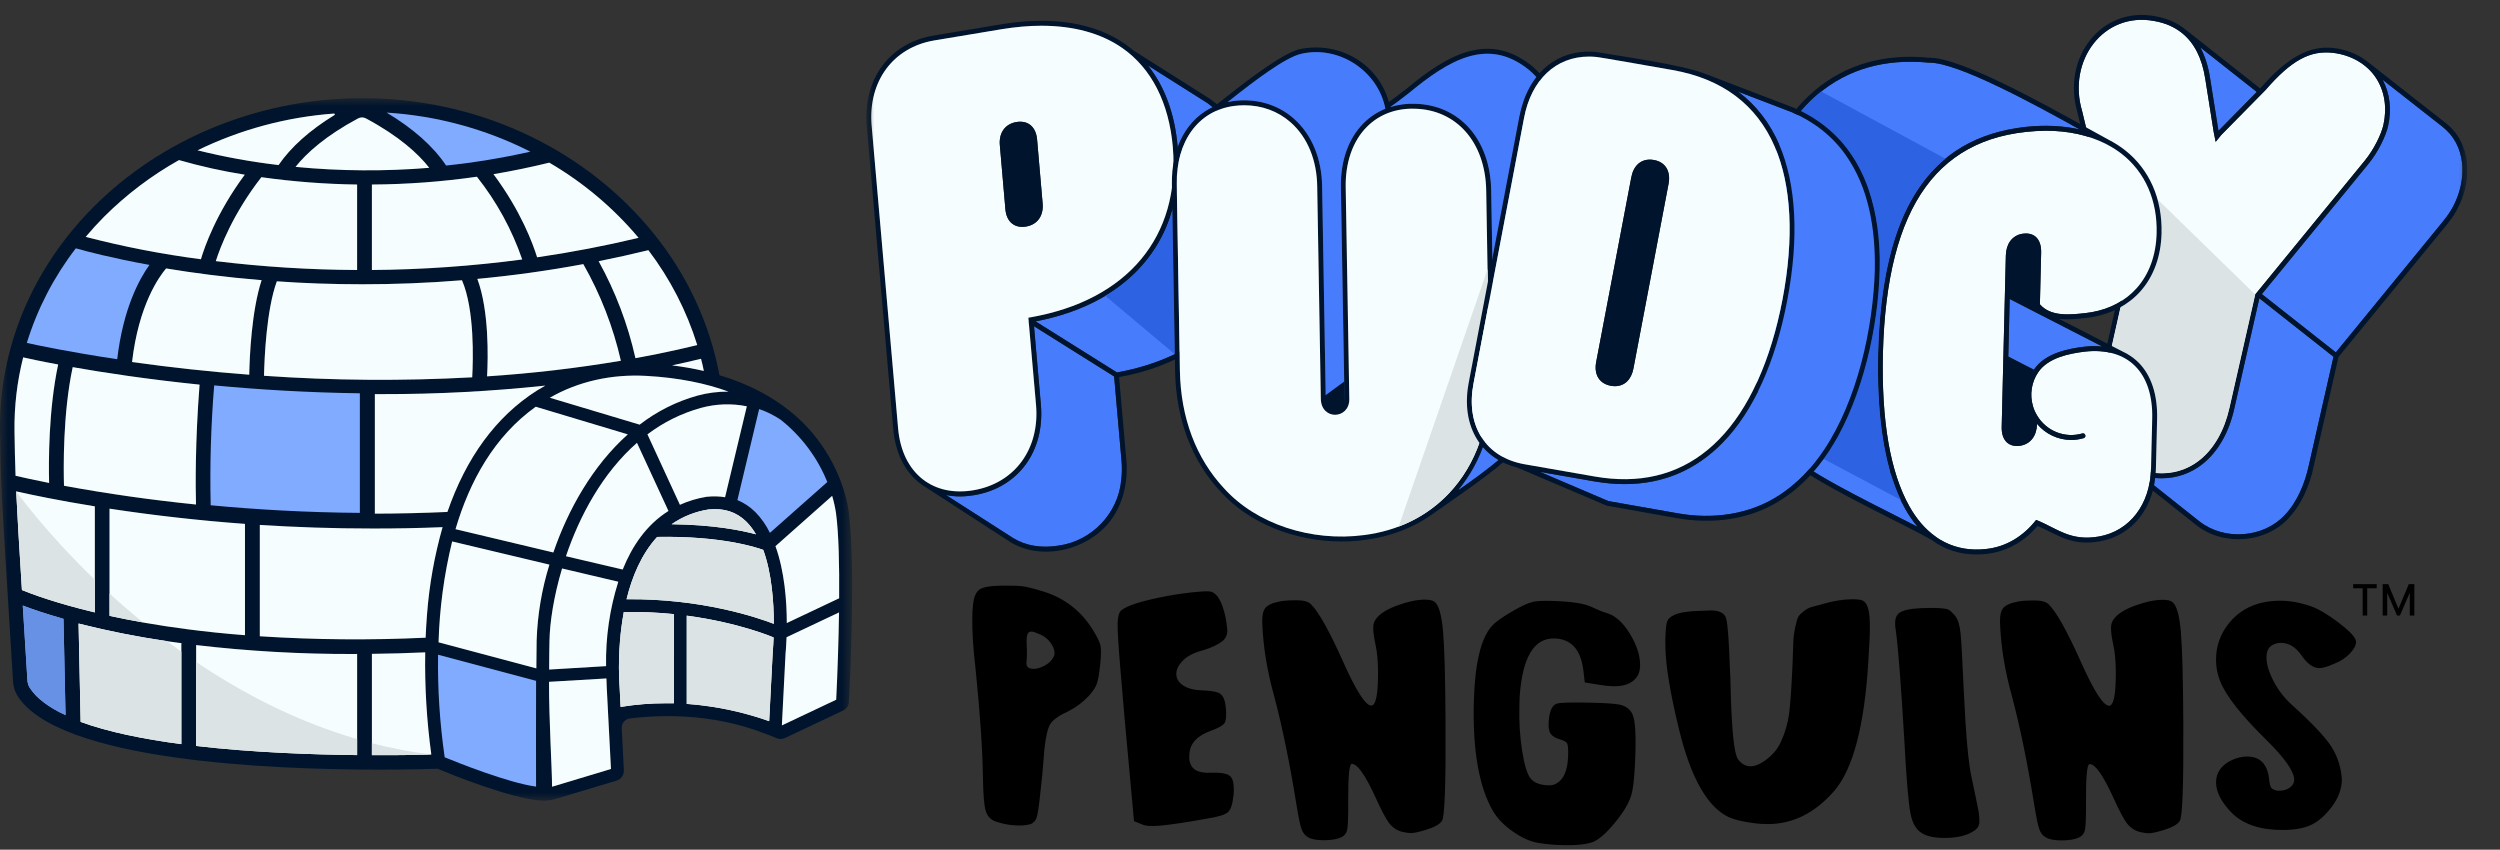
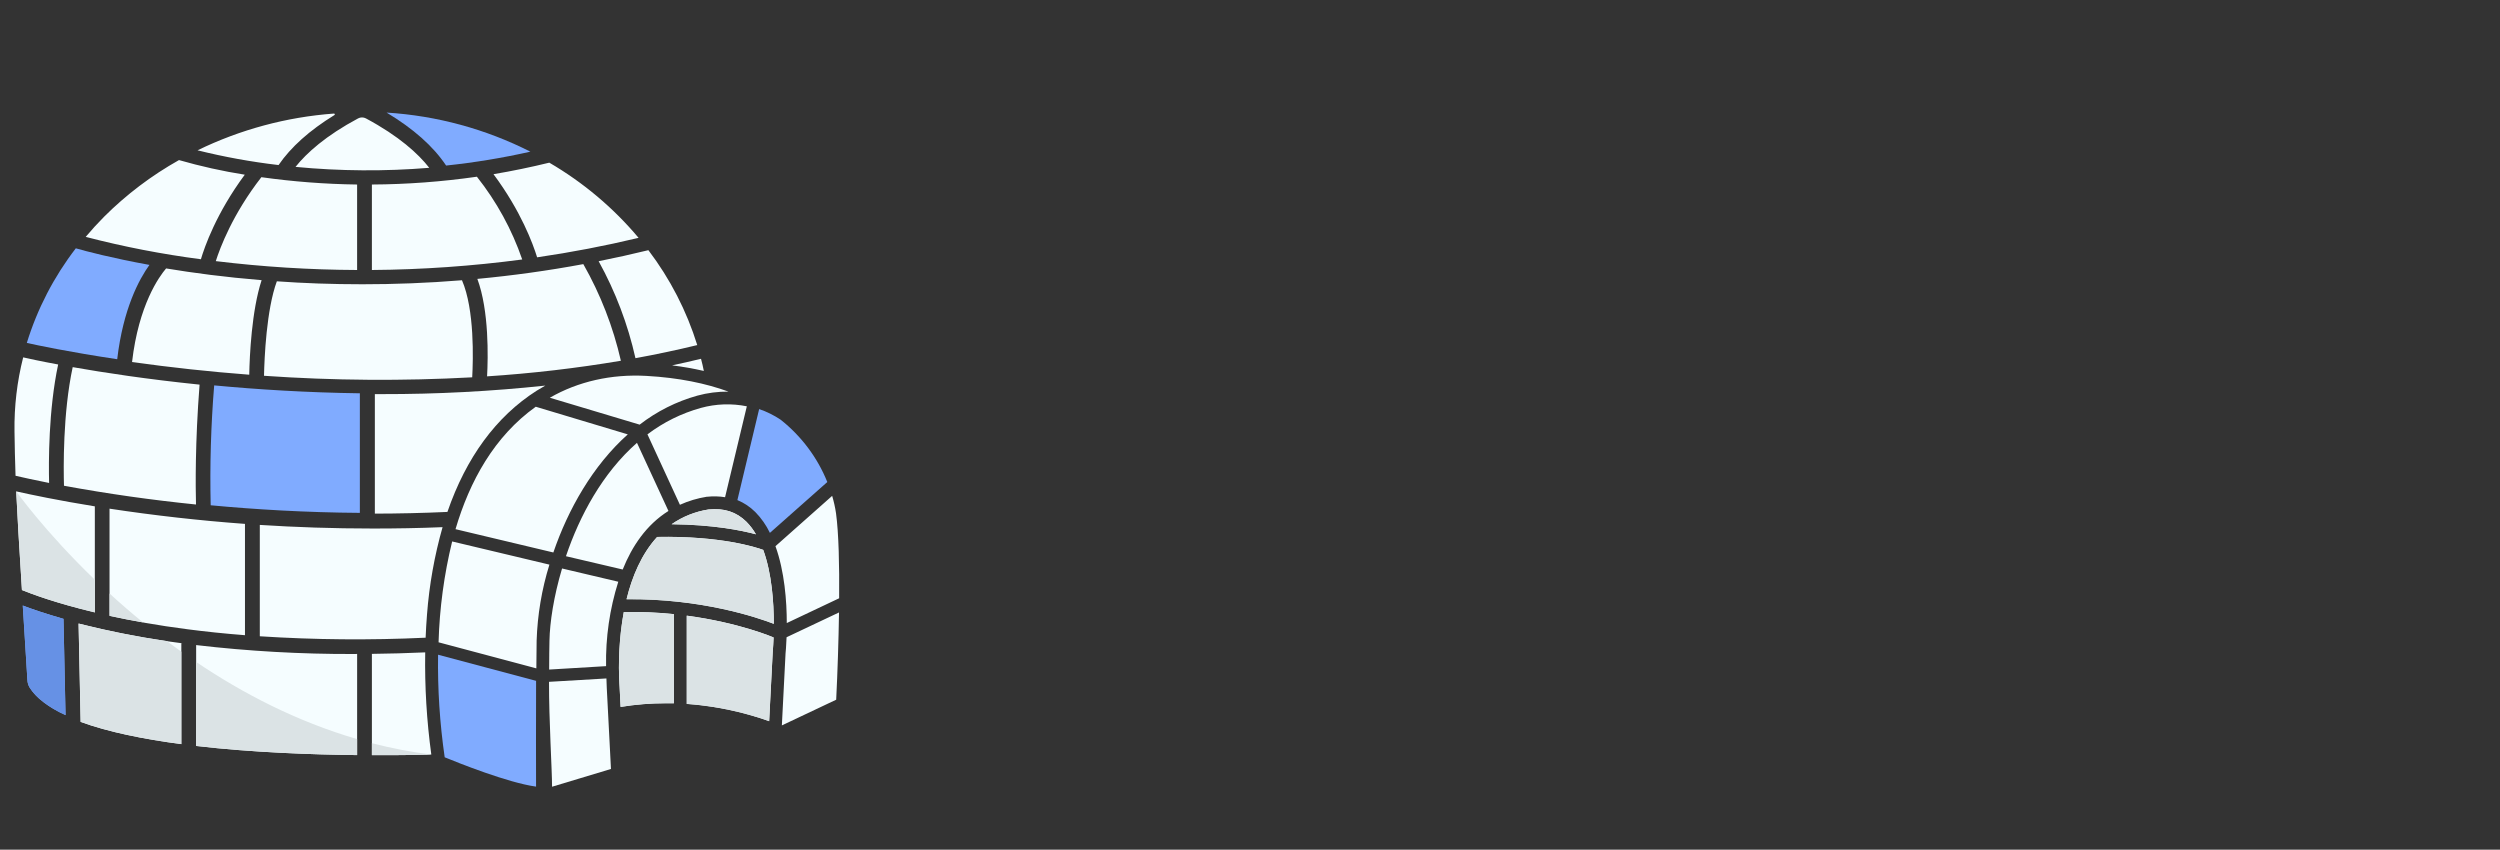
<svg xmlns="http://www.w3.org/2000/svg" width="153" height="52" viewBox="0 0 153 52" fill="none">
  <rect x="0" y="0" width="153" height="52" fill="#333333" stroke="none" />
  <g clip-path="url(#clip0_16_45)">
    <mask id="mask0_16_45" style="mask-type:luminance" maskUnits="userSpaceOnUse" x="0" y="6" width="53" height="43">
      <path d="M0 6H52.149V49H0V6Z" fill="white" />
    </mask>
    <g mask="url(#mask0_16_45)">
-       <path d="M51.941 31.314C51.84 30.476 51.174 27.449 48.388 25.197C47.3 24.308 45.879 23.513 44.032 22.963C43.435 19.8 42.059 16.832 40.027 14.323C36.053 9.371 29.713 6.125 22.555 6.012L22.538 6V6.012H21.775V6L21.762 6.012C15.673 6.118 9.852 8.527 5.733 12.658C1.963 16.437 -0.072 21.321 -0 26.412C0.05 29.587 0.109 30.561 0.504 36.927C0.587 38.26 0.685 39.829 0.799 41.706C0.814 42.007 0.902 42.301 1.056 42.56C3.548 46.594 16.703 47.1 23.131 47.1C25.117 47.1 26.531 47.058 26.773 47.046C27.323 47.276 31.329 48.928 33.199 48.999C33.47 49.008 33.741 48.973 34 48.895L37.732 47.773C37.867 47.733 37.985 47.648 38.066 47.533C38.147 47.419 38.187 47.28 38.18 47.14L38.049 44.562C38.042 44.418 38.091 44.276 38.185 44.165C38.28 44.055 38.413 43.984 38.558 43.967C43.4 43.391 46.437 44.739 47.539 45.181C47.621 45.213 47.708 45.228 47.796 45.225C47.883 45.223 47.969 45.202 48.048 45.164L51.594 43.487C51.696 43.438 51.784 43.363 51.846 43.269C51.909 43.175 51.946 43.066 51.951 42.953C52.045 41.227 52.354 34.536 51.941 31.314ZM46.261 32.699C45.333 32.447 43.627 32.111 41.11 32.084C41.784 31.615 42.558 31.306 43.371 31.18C44.323 31.084 45.075 31.331 45.684 31.931C45.913 32.161 46.11 32.42 46.272 32.7L46.261 32.699ZM45.706 24.872L44.373 30.435C44.008 30.377 43.638 30.367 43.271 30.407H43.25C42.683 30.497 42.132 30.663 41.61 30.898L39.623 26.583C40.6 25.842 41.711 25.292 42.895 24.964C43.811 24.712 44.774 24.678 45.706 24.866V24.872ZM11.996 30.882C9.288 30.608 6.593 30.225 3.917 29.734C3.886 28.685 3.843 25.299 4.45 22.474C6.354 22.811 9.019 23.218 12.215 23.544C11.939 27.081 11.968 29.808 11.996 30.876V30.882ZM8.081 22.161C8.486 18.657 9.747 16.925 10.166 16.433C12.103 16.752 14.053 16.991 16.011 17.151C15.396 19.023 15.276 21.816 15.254 22.938C12.856 22.75 10.464 22.49 8.081 22.155V22.161ZM13.208 15.981C13.464 15.172 14.238 13.104 15.996 10.844C17.938 11.117 19.895 11.267 21.856 11.293V16.524C18.965 16.512 16.077 16.33 13.208 15.981ZM16.158 22.998C16.183 21.904 16.306 18.95 16.944 17.216C18.572 17.334 20.323 17.397 22.179 17.397C24.107 17.397 26.144 17.325 28.274 17.15C29.052 18.95 28.959 22.026 28.9 23.092C24.655 23.324 20.399 23.293 16.158 22.998ZM29.188 10.823C30.392 12.342 31.329 14.052 31.96 15.88C28.91 16.285 25.837 16.5 22.76 16.524V11.293C24.911 11.283 27.059 11.126 29.188 10.822L29.188 10.823ZM29.213 17.07C31.298 16.875 33.469 16.581 35.698 16.167C36.751 18.017 37.526 20.009 37.997 22.081C35.286 22.538 32.553 22.857 29.808 23.036C29.873 21.879 29.935 19.013 29.214 17.068V17.07L29.213 17.07ZM22.941 24.128H23.403C26.734 24.133 30.062 23.959 33.374 23.606C33.194 23.706 33.016 23.811 32.841 23.921C30.366 25.497 28.526 28.014 27.382 31.338C25.866 31.406 24.381 31.439 22.941 31.442V24.127L22.941 24.128ZM32.788 24.899L38.421 26.584C36.28 28.494 34.769 31.171 33.864 33.812L27.876 32.385C28.74 29.453 30.244 26.71 32.788 24.892L32.788 24.899ZM38.983 27.108L40.908 31.279C39.559 32.124 38.678 33.439 38.109 34.862L34.636 34.048C35.473 31.578 36.87 28.955 38.983 27.101V27.108ZM44.585 23.975C43.942 23.969 43.301 24.051 42.681 24.219C41.398 24.576 40.198 25.177 39.148 25.989L33.65 24.342C35.38 23.346 37.415 22.886 39.559 23.006C41.558 23.116 43.212 23.467 44.585 23.968V23.975ZM43.074 22.702C42.434 22.554 41.785 22.44 41.132 22.361C41.727 22.234 42.315 22.102 42.903 21.959C42.971 22.21 43.027 22.457 43.074 22.702ZM42.667 21.114C41.408 21.42 40.147 21.688 38.885 21.916C38.422 19.844 37.665 17.848 36.637 15.986C37.639 15.789 38.659 15.56 39.68 15.311C41.01 17.061 42.022 19.026 42.672 21.119L42.667 21.114ZM39.076 14.551C37.026 15.042 34.954 15.44 32.867 15.744C32.612 14.921 31.882 12.921 30.197 10.656C31.344 10.462 32.483 10.227 33.612 9.95C35.689 11.161 37.539 12.719 39.08 14.556L39.076 14.551ZM21.92 7.245C21.994 7.206 22.075 7.186 22.158 7.186C22.241 7.186 22.323 7.206 22.396 7.245C24.424 8.332 25.6 9.411 26.271 10.27C23.546 10.494 20.807 10.475 18.086 10.213C18.77 9.362 19.935 8.306 21.92 7.245ZM20.438 6.951C20.446 6.95 20.454 6.952 20.462 6.956C20.469 6.959 20.476 6.965 20.481 6.971C20.485 6.978 20.489 6.986 20.49 6.994C20.491 7.002 20.49 7.01 20.487 7.018C20.483 7.028 20.476 7.037 20.466 7.042C18.95 7.974 17.803 9 17.049 10.101C15.378 9.906 13.722 9.605 12.09 9.2C14.701 7.927 17.535 7.164 20.438 6.951ZM6.363 13.271C7.726 11.91 9.27 10.741 10.954 9.797C12.276 10.177 13.62 10.476 14.98 10.69C13.227 13.059 12.51 15.134 12.296 15.866C9.919 15.557 7.564 15.099 5.245 14.497C5.6 14.073 5.973 13.664 6.363 13.271H6.363ZM0.889 26.398C0.868 24.872 1.046 23.351 1.42 21.871C1.742 21.944 2.477 22.107 3.562 22.306C2.967 25.092 2.979 28.296 3.01 29.557C2.091 29.373 1.399 29.22 0.956 29.117C0.921 28.211 0.898 27.304 0.887 26.397L0.889 26.398ZM0.994 30.069C1.915 30.279 3.569 30.627 5.806 30.989V37.479C3.374 36.898 1.891 36.334 1.342 36.11C1.158 33.139 1.054 31.443 0.992 30.069H0.994ZM11.101 39.373V45.541C8.793 45.237 6.629 44.8 4.937 44.181L4.811 38.161L5.147 38.246L5.362 38.299C5.457 38.322 5.552 38.346 5.651 38.368C5.75 38.391 5.847 38.416 5.949 38.438L6.305 38.518L6.575 38.577L7.042 38.676C7.216 38.712 7.399 38.747 7.574 38.782C8.021 38.871 8.491 38.957 8.983 39.04C9.379 39.107 9.792 39.172 10.22 39.237C10.533 39.282 10.854 39.328 11.184 39.372L11.101 39.373ZM8.752 38.091L8.48 38.041L8.21 37.992L7.946 37.942L7.69 37.891L7.436 37.84L6.96 37.742L6.704 37.686V31.13C8.993 31.483 11.799 31.827 14.993 32.062V38.874C13.825 38.785 12.661 38.665 11.499 38.514C10.579 38.395 9.663 38.254 8.75 38.091H8.752ZM21.857 46.206C19.071 46.176 15.432 46.047 12.005 45.649V39.474C15.201 39.848 18.418 40.031 21.636 40.02H21.858L21.857 46.206ZM22.762 46.206V40.008C23.806 39.997 24.894 39.966 26.024 39.916C25.989 42.007 26.114 44.097 26.398 46.169C25.898 46.192 24.568 46.225 22.759 46.216L22.762 46.206ZM26.136 37.597C26.099 38.07 26.07 38.544 26.05 39.018C22.669 39.178 19.281 39.149 15.903 38.931V32.125C18.066 32.264 20.394 32.346 22.845 32.346C24.22 32.346 25.639 32.318 27.086 32.257C26.589 34.004 26.27 35.796 26.134 37.606L26.136 37.597ZM32.84 39.204C32.833 39.629 32.825 40.222 32.823 40.904L26.838 39.309C26.897 37.229 27.176 35.16 27.671 33.137L33.62 34.555C33.153 36.063 32.89 37.627 32.84 39.204ZM33.792 48.142C33.792 47.093 33.599 44.073 33.607 41.723L37.112 41.52C37.122 41.65 37.133 42.085 37.133 42.093L37.39 47.065L33.792 48.142ZM37.097 40.763L33.614 40.972C33.614 40.199 33.625 39.679 33.633 39.208C33.654 38.089 33.892 36.503 34.404 34.786L37.837 35.602C37.31 37.273 37.058 39.017 37.09 40.768L37.097 40.763V40.763ZM41.248 43.033H40.76C39.831 43.033 38.904 43.107 37.988 43.257L37.926 42.036C37.926 42.03 37.926 41.995 37.918 41.934C37.918 41.924 37.918 41.913 37.918 41.903V41.866C37.919 41.862 37.919 41.857 37.918 41.852V41.817C37.918 41.769 37.911 41.714 37.909 41.651C37.906 41.589 37.909 41.533 37.902 41.471V41.381C37.902 41.208 37.894 41.003 37.895 40.775V40.46C37.895 40.35 37.895 40.236 37.904 40.119C37.904 40.06 37.906 40 37.911 39.939C37.911 39.878 37.911 39.821 37.921 39.754C37.931 39.687 37.927 39.628 37.932 39.564C37.937 39.499 37.94 39.434 37.945 39.368L37.96 39.169L37.971 39.052C37.971 38.995 37.981 38.934 37.988 38.88C37.988 38.84 37.996 38.799 37.999 38.763C38.007 38.693 38.015 38.623 38.023 38.554L38.041 38.409C38.047 38.36 38.053 38.311 38.06 38.262L38.08 38.124C38.09 38.052 38.1 37.979 38.114 37.905C38.127 37.831 38.14 37.738 38.155 37.655C38.166 37.589 38.178 37.523 38.189 37.457C39.213 37.439 40.236 37.483 41.255 37.589L41.248 43.033ZM47.352 39.004C47.334 39.506 47.304 39.84 47.298 39.907V39.914L47.081 44.125C45.457 43.545 43.759 43.189 42.037 43.066V37.676C45.249 38.109 47.322 38.996 47.351 39.01V39.003H47.352L47.352 39.004ZM38.353 36.665C38.69 35.287 39.267 33.904 40.226 32.855C44.131 32.782 46.294 33.492 46.718 33.647C46.85 34.019 46.959 34.4 47.041 34.786C47.263 35.902 47.369 37.038 47.356 38.176C46.352 37.788 42.937 36.623 38.345 36.67L38.353 36.665ZM51.181 42.817L47.856 44.391L48.082 39.973C48.089 39.916 48.123 39.549 48.144 38.994L51.357 37.477C51.322 39.259 51.261 41.041 51.174 42.822L51.181 42.817ZM51.362 36.609L48.156 38.126C48.156 36.79 48.021 34.962 47.464 33.421L50.926 30.347C51.031 30.697 51.111 31.053 51.164 31.415C51.331 32.655 51.371 34.633 51.354 36.614L51.362 36.609Z" fill="#00142D" />
      <path d="M43.074 22.702C42.433 22.554 41.785 22.44 41.131 22.361C41.726 22.234 42.314 22.102 42.902 21.958C42.971 22.21 43.026 22.457 43.074 22.702ZM51.348 37.482C51.319 39.263 51.262 41.043 51.175 42.822L47.85 44.395L48.076 39.978C48.083 39.921 48.117 39.554 48.138 38.999L51.348 37.482ZM51.356 36.614L48.151 38.131C48.151 36.795 48.015 34.967 47.458 33.426L50.928 30.347C51.032 30.697 51.112 31.054 51.165 31.415C51.332 32.655 51.373 34.633 51.356 36.614ZM46.264 32.699C45.336 32.448 43.628 32.111 41.105 32.083C41.779 31.615 42.552 31.306 43.365 31.18C44.318 31.083 45.07 31.33 45.679 31.93C45.907 32.16 46.103 32.419 46.264 32.7L46.264 32.699ZM47.357 38.176C46.353 37.788 42.938 36.623 38.345 36.67C38.682 35.292 39.258 33.908 40.218 32.859C44.122 32.787 46.285 33.497 46.709 33.652C47.238 35.099 47.357 36.882 47.357 38.176ZM41.242 37.583V43.038H40.754C39.825 43.037 38.898 43.112 37.981 43.262L37.92 42.036C37.818 40.504 37.904 38.967 38.177 37.456C39.2 37.436 40.224 37.479 41.242 37.583L41.242 37.583ZM47.345 39.004C47.336 39.309 47.317 39.614 47.29 39.919L47.073 44.134C45.448 43.554 43.751 43.198 42.028 43.075V37.677C45.241 38.109 47.314 38.996 47.342 39.011L47.345 39.004ZM37.391 47.061L33.786 48.148C33.786 47.098 33.593 44.078 33.6 41.728L37.113 41.521C37.123 41.65 37.134 42.085 37.134 42.093L37.391 47.061ZM37.092 40.768L33.608 40.977C33.608 40.203 33.62 39.684 33.627 39.213C33.648 38.093 33.886 36.508 34.398 34.791L37.839 35.602C37.311 37.273 37.059 39.018 37.092 40.768ZM40.909 31.271C39.56 32.116 38.679 33.431 38.11 34.854L34.636 34.04C35.469 31.577 36.87 28.955 38.983 27.101L40.909 31.271H40.909ZM45.706 24.866L44.374 30.429C44.01 30.371 43.639 30.362 43.272 30.401H43.251C42.684 30.492 42.133 30.657 41.611 30.893L39.624 26.583C40.601 25.842 41.711 25.292 42.896 24.964C43.812 24.712 44.775 24.678 45.706 24.866ZM44.585 23.967C43.942 23.961 43.301 24.043 42.681 24.212C41.398 24.57 40.197 25.174 39.147 25.988L33.65 24.341C35.38 23.346 37.415 22.885 39.559 23.005C41.558 23.116 43.212 23.466 44.585 23.967ZM38.422 26.583C36.281 28.493 34.769 31.171 33.865 33.812L27.877 32.385C28.741 29.453 30.245 26.71 32.788 24.892L38.422 26.584L38.422 26.583ZM33.624 34.555C33.156 36.063 32.893 37.626 32.842 39.203C32.834 39.629 32.827 40.222 32.825 40.904L26.84 39.309C26.899 37.229 27.178 35.16 27.672 33.137L33.624 34.555ZM26.396 46.178C25.899 46.192 24.569 46.225 22.76 46.216V40.017C23.848 40.004 24.936 39.974 26.023 39.925C25.988 42.016 26.113 44.106 26.396 46.178ZM11.177 39.373H11.098V45.541C8.79 45.237 6.627 44.8 4.935 44.181L4.809 38.161C6.905 38.691 9.032 39.096 11.177 39.373ZM21.856 40.022V46.211C19.069 46.181 15.43 46.051 12.004 45.654V39.479C15.2 39.853 18.416 40.035 21.634 40.025L21.856 40.022ZM27.085 32.262C26.589 34.008 26.27 35.798 26.133 37.606C26.096 38.079 26.067 38.553 26.048 39.027C22.666 39.187 19.279 39.158 15.9 38.94V32.125C18.066 32.264 20.394 32.346 22.845 32.346C24.22 32.346 25.639 32.323 27.085 32.262ZM14.992 32.062V38.874C13.712 38.775 12.546 38.651 11.499 38.514C9.651 38.279 8.055 37.983 6.703 37.691V31.13C9.453 31.548 12.217 31.858 14.992 32.062ZM5.804 30.989V37.479C3.374 36.898 1.891 36.334 1.342 36.11C1.158 33.142 1.054 31.445 0.992 30.072C1.913 30.279 3.569 30.627 5.804 30.989ZM3.005 29.557C2.086 29.373 1.394 29.22 0.951 29.117C0.92 28.211 0.899 27.304 0.887 26.397C0.866 24.872 1.044 23.351 1.418 21.871C1.739 21.944 2.474 22.107 3.559 22.306C2.965 25.092 2.974 28.296 3.005 29.557ZM11.995 30.876C9.288 30.602 6.592 30.22 3.916 29.728C3.885 28.679 3.842 25.294 4.449 22.469C6.353 22.805 9.018 23.212 12.214 23.539C11.938 27.082 11.967 29.808 11.995 30.876Z" fill="#F5FDFF" />
      <path d="M33.374 23.598C33.193 23.7 33.017 23.802 32.841 23.913C30.366 25.489 28.526 28.006 27.382 31.33C25.866 31.398 24.38 31.432 22.941 31.434V24.12H23.403C26.733 24.125 30.062 23.951 33.374 23.598ZM42.672 21.119C41.413 21.424 40.152 21.692 38.89 21.921C38.426 19.847 37.667 17.848 36.637 15.986C37.639 15.788 38.659 15.56 39.681 15.311C41.01 17.06 42.022 19.025 42.672 21.119ZM39.081 14.556C37.031 15.046 34.959 15.444 32.872 15.748C32.617 14.925 31.887 12.925 30.202 10.66C31.349 10.467 32.488 10.232 33.617 9.955C35.692 11.165 37.541 12.721 39.081 14.556ZM20.466 7.042C18.95 7.974 17.803 8.999 17.048 10.101C15.377 9.906 13.721 9.605 12.089 9.199C14.701 7.927 17.535 7.163 20.438 6.95C20.449 6.95 20.46 6.953 20.469 6.959C20.478 6.965 20.485 6.975 20.488 6.985C20.492 6.996 20.491 7.007 20.487 7.018C20.483 7.028 20.476 7.037 20.466 7.042ZM26.27 10.27C23.546 10.494 20.806 10.475 18.086 10.213C18.767 9.362 19.933 8.306 21.918 7.245C21.991 7.206 22.073 7.186 22.155 7.186C22.238 7.186 22.32 7.206 22.393 7.245C24.423 8.332 25.599 9.411 26.27 10.27ZM21.855 11.293V16.524C18.964 16.512 16.076 16.33 13.207 15.981C13.464 15.172 14.237 13.104 15.996 10.844C17.937 11.117 19.894 11.267 21.855 11.293ZM14.98 10.691C13.227 13.059 12.511 15.134 12.296 15.866C9.919 15.557 7.564 15.1 5.245 14.497C5.601 14.073 5.974 13.664 6.364 13.271C7.726 11.91 9.271 10.741 10.954 9.797C12.276 10.177 13.621 10.476 14.98 10.691ZM16.011 17.146C15.397 19.018 15.275 21.81 15.254 22.932C12.856 22.75 10.463 22.491 8.082 22.156C8.486 18.651 9.747 16.92 10.166 16.428C11.825 16.704 13.791 16.965 16.011 17.146ZM28.899 23.092C24.654 23.324 20.398 23.293 16.157 22.998C16.182 21.904 16.305 18.949 16.943 17.216C18.571 17.334 20.322 17.397 22.178 17.397C24.106 17.397 26.143 17.325 28.273 17.151C29.051 18.95 28.958 22.026 28.899 23.092ZM29.809 23.033C29.873 21.874 29.935 19.014 29.214 17.068C31.388 16.864 33.552 16.563 35.699 16.164C36.751 18.014 37.526 20.006 37.998 22.078C35.286 22.535 32.553 22.854 29.809 23.033ZM31.96 15.88C28.91 16.285 25.837 16.5 22.76 16.524V11.293C24.911 11.281 27.058 11.121 29.186 10.815C30.392 12.336 31.33 14.049 31.96 15.88H31.96Z" fill="#F5FDFF" />
      <path d="M32.459 9.282C30.758 9.666 29.036 9.949 27.302 10.132C26.519 8.956 25.298 7.874 23.659 6.89C26.727 7.08 29.722 7.894 32.459 9.282ZM9.146 16.212C8.521 17.078 7.536 18.892 7.173 21.984C4.233 21.545 2.258 21.124 1.641 20.987C2.286 18.895 3.301 16.935 4.64 15.197C5.305 15.387 6.87 15.799 9.146 16.212ZM22.023 24.07V31.388C18.701 31.363 15.624 31.18 12.894 30.923C12.837 28.476 12.909 26.026 13.108 23.586C15.782 23.838 18.799 24.026 22.023 24.07ZM4.011 43.766C2.99 43.295 2.218 42.733 1.805 42.064C1.726 41.926 1.682 41.772 1.676 41.614C1.567 39.839 1.473 38.341 1.393 37.059C1.921 37.261 2.749 37.551 3.886 37.873L4.011 43.766ZM32.807 48.141C31.082 47.906 28.019 46.676 27.215 46.346C26.914 44.267 26.778 42.169 26.81 40.069L32.809 41.667C32.798 44.041 32.805 47.042 32.807 48.141ZM50.631 29.5L47.118 32.612C46.892 32.14 46.589 31.708 46.221 31.334C45.908 31.022 45.537 30.775 45.128 30.606L46.46 25.035C46.927 25.194 47.37 25.414 47.778 25.688C49.046 26.692 50.029 28.006 50.631 29.5Z" fill="#80ABFF" />
      <path d="M1.394 37.059C1.467 38.353 1.577 39.847 1.678 41.627C1.685 41.786 1.731 41.941 1.813 42.078C1.974 42.33 2.171 42.558 2.396 42.756C2.88 43.172 3.424 43.512 4.011 43.766L3.886 37.875C2.746 37.545 1.923 37.265 1.394 37.059Z" fill="#6691E5" />
      <path d="M6.708 37.687V36.324C7.37 36.933 8.051 37.521 8.75 38.089C8.067 37.969 7.386 37.835 6.708 37.687ZM26.396 46.178C25.17 46.026 23.955 45.793 22.76 45.483V46.216C24.568 46.226 25.898 46.192 26.396 46.178ZM4.935 44.179C6.627 44.798 8.79 45.237 11.099 45.539V39.886C10.797 39.672 10.504 39.455 10.212 39.237C8.393 38.972 6.59 38.614 4.809 38.162L4.935 44.179ZM21.855 46.209V45.232C18.15 44.153 14.835 42.423 12.003 40.511V45.651C15.43 46.051 19.068 46.181 21.855 46.212V46.209ZM5.804 37.48V35.481C2.71 32.5 0.992 30.07 0.992 30.07C1.054 31.444 1.158 33.14 1.342 36.109C1.891 36.334 3.374 36.899 5.804 37.48ZM46.71 33.657C47.239 35.102 47.358 36.887 47.358 38.18C46.353 37.792 42.938 36.628 38.346 36.675C38.684 35.296 39.259 33.913 40.218 32.864C44.124 32.791 46.287 33.501 46.71 33.657ZM45.678 31.93C45.068 31.33 44.312 31.082 43.364 31.18C42.551 31.306 41.778 31.614 41.103 32.082C43.626 32.109 45.335 32.447 46.263 32.699C46.102 32.419 45.905 32.16 45.678 31.93ZM42.03 37.681V43.083C42.616 43.124 43.17 43.191 43.687 43.273C44.78 43.447 45.855 43.715 46.9 44.076L47.072 44.138L47.289 39.923C47.289 39.904 47.324 39.556 47.343 39.008V39.014C47.315 39.001 45.237 38.109 42.03 37.681ZM38.177 37.456C38.071 38.022 37.995 38.594 37.947 39.169C37.924 39.437 37.908 39.695 37.897 39.938C37.897 39.998 37.895 40.058 37.89 40.117C37.872 40.623 37.874 41.128 37.895 41.633C37.895 41.725 37.903 41.803 37.906 41.869C37.914 41.971 37.919 42.03 37.919 42.038L37.981 43.264C38.898 43.114 39.825 43.04 40.754 43.04H41.242V37.588C40.224 37.481 39.2 37.437 38.177 37.456Z" fill="#DBE3E5" />
    </g>
    <g clip-path="url(#clip1_16_45)">
      <mask id="mask1_16_45" style="mask-type:luminance" maskUnits="userSpaceOnUse" x="53" y="0" width="98" height="55">
-         <path d="M53 0H151V55H53V0Z" fill="white" />
-       </mask>
+         </mask>
      <g mask="url(#mask1_16_45)">
        <path d="M138.112 5.626L135.771 8.006L135.254 4.759C135.14 4.038 134.94 3.42 134.656 2.899L138.114 5.626H138.112ZM142.809 21.834L141.308 28.441C141.072 29.565 140.59 30.725 139.825 31.524C138.53 32.914 136.153 33.111 134.613 31.915L131.075 29.106C131.468 29.215 131.874 29.27 132.282 29.27C133.216 29.27 134.079 28.968 134.81 28.388C135.743 27.64 136.409 26.474 136.736 25.017L138.272 18.257L142.809 21.834ZM149.564 13.481L149.468 13.604L142.952 21.565L138.426 17.999L144.933 10.05C145.559 9.288 146.018 8.301 146.15 7.718C146.379 6.697 146.259 5.707 145.819 4.883L149.448 7.732C150.155 8.275 150.58 9.052 150.681 9.98C150.809 11.168 150.38 12.511 149.562 13.481H149.564Z" fill="#477DFD" />
        <path d="M145.862 7.649C145.738 8.198 145.3 9.132 144.704 9.855L138.018 18.023L136.445 24.946C136.132 26.338 135.503 27.444 134.623 28.151C133.818 28.794 132.829 29.063 131.767 28.934C131.686 28.923 131.605 28.913 131.524 28.898C130.49 28.712 129.672 28.202 129.155 27.421C128.509 26.446 128.353 25.12 128.697 23.586L130.035 17.637L127.427 6.805C126.506 3.715 128.734 0.697 131.847 1.287C132.504 1.403 133.059 1.642 133.521 2.008C134.279 2.608 134.76 3.543 134.959 4.806L135.476 8.068L135.598 8.682L135.944 8.258L138.652 5.508C140.216 3.7 141.378 3.061 142.801 3.237C143.883 3.364 144.864 3.928 145.411 4.769C145.939 5.57 146.101 6.592 145.864 7.652L145.862 7.649Z" fill="#F5FDFF" />
        <path d="M150.98 9.945C150.869 8.934 150.405 8.083 149.632 7.494L144.937 3.81C144.422 3.392 143.786 3.101 143.07 2.975C142.993 2.96 142.915 2.948 142.837 2.94C141.322 2.753 139.939 3.549 138.325 5.413L133.807 1.851C133.295 1.416 132.662 1.128 131.902 0.992C128.563 0.368 126.171 3.576 127.138 6.88L129.729 17.646L128.409 23.523C128.046 25.14 128.219 26.547 128.909 27.591C129.204 28.04 129.598 28.414 130.06 28.685L134.433 32.154C136.138 33.484 138.859 33.223 140.218 31.534C140.84 30.834 141.247 29.872 141.497 28.973L143.117 21.845L149.801 13.679L149.893 13.556C150.6 12.659 151.008 11.493 151.008 10.397C151.008 10.247 151.001 10.094 150.984 9.948L150.98 9.945ZM138.112 5.626L135.771 8.006L135.254 4.758C135.14 4.038 134.94 3.42 134.656 2.899L138.114 5.626H138.112ZM129.155 27.421C128.509 26.446 128.353 25.12 128.697 23.586L130.035 17.637L127.427 6.805C126.506 3.715 128.734 0.697 131.847 1.287C132.504 1.403 133.059 1.642 133.521 2.008C134.28 2.608 134.76 3.543 134.959 4.806L135.476 8.068L135.598 8.682L135.944 8.258L138.652 5.508C140.216 3.7 141.378 3.06 142.801 3.237C143.884 3.364 144.864 3.928 145.411 4.769C145.939 5.57 146.101 6.592 145.864 7.652C145.74 8.2 145.302 9.134 144.706 9.857L138.02 18.025L136.448 24.948C136.134 26.341 135.506 27.446 134.625 28.153C133.82 28.796 132.831 29.065 131.77 28.936C131.688 28.926 131.607 28.914 131.526 28.899C130.492 28.714 129.674 28.204 129.157 27.423L129.155 27.421ZM141.307 28.441C141.072 29.565 140.59 30.724 139.825 31.523C138.53 32.914 136.153 33.111 134.613 31.915L131.075 29.106C131.29 29.166 131.508 29.209 131.729 29.235C131.917 29.259 132.101 29.27 132.282 29.27C133.2 29.276 134.092 28.964 134.809 28.387C135.743 27.64 136.409 26.474 136.736 25.017L138.272 18.257L142.809 21.834L141.307 28.441ZM149.564 13.481L149.468 13.604L142.952 21.565L138.426 17.999L144.933 10.05C145.559 9.288 146.018 8.301 146.15 7.718C146.379 6.697 146.259 5.707 145.819 4.883L149.448 7.732C150.156 8.275 150.58 9.052 150.681 9.98C150.809 11.168 150.38 12.511 149.562 13.481H149.564Z" fill="#00142D" />
        <path d="M132.037 12.199C132.218 12.847 132.306 13.542 132.289 14.275C132.254 15.696 131.806 16.929 130.992 17.84C130.642 18.227 130.231 18.553 129.776 18.804L129.245 21.174L130.21 21.669V21.675C130.452 21.814 130.676 21.983 130.874 22.183C131.658 22.964 132.051 24.154 132.017 25.633L131.943 28.699C131.943 28.785 131.934 28.868 131.927 28.951C132.929 29.037 133.86 28.766 134.625 28.155C135.505 27.452 136.136 26.345 136.447 24.951L138.02 18.027L132.039 12.197L132.037 12.199Z" fill="#DBE3E5" />
        <path d="M122.851 26.67C122.879 26.78 123.267 27.105 123.336 27.109C123.829 27.142 124.474 26.627 124.433 26.117L124.513 22.637L122.8 21.755C122.855 22.239 122.518 26.339 122.851 26.668V26.67ZM123.851 14.396C123.724 14.416 123.603 14.46 123.494 14.527C123.385 14.594 123.29 14.682 123.214 14.786C123.065 14.99 122.983 15.268 122.975 15.584L122.915 18.055L125.457 19.331C125.184 19.194 124.945 18.997 124.758 18.754L124.81 15.315C124.816 15.048 124.763 14.749 124.522 14.629L124.028 14.381H123.934C123.906 14.383 123.878 14.388 123.851 14.394V14.396Z" fill="#00142D" />
        <path d="M128.646 21.203C128.286 21.173 127.924 21.177 127.566 21.217C126.568 21.337 125.164 21.61 124.487 22.608C124.487 22.613 124.481 22.615 124.481 22.62L122.906 21.811L122.992 18.3L128.649 21.203H128.646Z" fill="#477DFD" />
        <path d="M127.279 7.92C126.265 7.692 125.141 7.636 123.955 7.765C118.025 8.439 115.165 12.937 114.936 21.595C114.836 25.792 115.394 29.005 116.598 31.142C116.829 31.553 117.087 31.921 117.363 32.244C116.872 31.988 116.322 31.709 115.737 31.416C112.894 29.978 109.355 28.187 108.682 26.918C107.137 24.501 106.741 18.679 107.263 14.661C107.59 10.812 109.015 7.647 111.277 5.75C113.104 4.218 115.379 3.575 118.055 3.835H118.094C119.843 3.835 124.502 6.379 127.281 7.922L127.279 7.92Z" fill="#477DFD" />
        <path d="M130.661 22.394C131.385 23.113 131.748 24.227 131.714 25.622L131.641 28.689C131.588 30.871 130.338 32.498 128.459 32.834C126.689 33.144 125.895 32.33 124.611 31.818C123.818 32.834 122.748 33.48 121.526 33.6C120.608 33.701 119.768 33.557 119.023 33.183C118.813 33.082 118.614 32.96 118.429 32.818C117.824 32.384 117.297 31.775 116.857 30.994C115.682 28.904 115.135 25.745 115.235 21.602C115.471 12.558 118.632 8.11 125.194 8C126.572 8 127.824 8.273 128.864 8.796C128.905 8.817 128.943 8.837 128.98 8.858C129.288 9.019 129.582 9.208 129.858 9.422C131.28 10.537 132.037 12.257 131.987 14.265C131.953 15.612 131.532 16.776 130.765 17.635C130.084 18.399 129.133 18.907 128.021 19.105C127.885 19.129 127.749 19.149 127.612 19.163C126.675 19.265 125.513 19.391 124.842 18.625L124.919 15.444C124.927 15.034 124.818 14.71 124.602 14.508C124.414 14.336 124.154 14.263 123.849 14.297C123.816 14.297 123.784 14.304 123.757 14.308C123.464 14.355 123.201 14.515 123.024 14.755C122.858 14.984 122.765 15.289 122.757 15.638L122.502 26.136C122.494 26.547 122.603 26.87 122.819 27.073C123.007 27.245 123.267 27.32 123.575 27.288C123.605 27.283 123.635 27.281 123.663 27.275C124.274 27.165 124.65 26.668 124.667 25.943C124.924 26.25 125.244 26.497 125.606 26.667C125.967 26.837 126.361 26.925 126.76 26.926C127.014 26.926 127.268 26.887 127.521 26.814C127.54 26.809 127.557 26.8 127.572 26.788C127.588 26.775 127.6 26.76 127.61 26.743C127.619 26.725 127.625 26.706 127.627 26.687C127.629 26.667 127.627 26.647 127.621 26.629C127.61 26.59 127.584 26.558 127.55 26.539C127.516 26.52 127.475 26.515 127.437 26.526C126.921 26.677 126.369 26.651 125.868 26.452C125.368 26.253 124.947 25.893 124.671 25.428L124.658 25.407C124.552 25.229 124.469 25.038 124.412 24.838C124.312 24.493 124.288 24.129 124.345 23.774C124.401 23.418 124.535 23.08 124.737 22.783C125.346 21.883 126.662 21.632 127.602 21.518C128.887 21.378 129.945 21.681 130.663 22.396L130.661 22.394Z" fill="#F5FDFF" />
        <path d="M130.204 21.673V21.666L126.006 19.51C126.553 19.581 127.132 19.518 127.649 19.46C127.792 19.445 127.935 19.424 128.074 19.4C129.253 19.189 130.262 18.649 130.99 17.835C131.804 16.923 132.252 15.692 132.287 14.271C132.338 12.164 131.541 10.359 130.041 9.184C129.738 8.948 129.413 8.741 129.072 8.566C128.76 8.398 128.319 8.155 127.813 7.873C125.058 6.34 119.922 3.489 118.064 3.534C115.321 3.265 112.973 3.934 111.082 5.519C108.759 7.466 107.297 10.703 106.962 14.629C106.436 18.692 106.847 24.608 108.421 27.068C109.134 28.413 112.721 30.226 115.603 31.685C116.62 32.199 117.537 32.662 118.215 33.045C119.01 33.635 119.931 33.934 120.956 33.934C122.402 33.944 123.724 33.352 124.693 32.188C125.951 32.713 126.711 33.439 128.512 33.131C130.539 32.767 131.885 31.029 131.941 28.697L132.015 25.631C132.049 24.152 131.654 22.962 130.873 22.18C130.673 21.983 130.449 21.812 130.206 21.673H130.204ZM128.646 21.203C128.286 21.173 127.924 21.177 127.566 21.217C126.568 21.337 125.164 21.61 124.487 22.608C124.199 23.034 124.036 23.533 124.017 24.048C123.997 24.562 124.123 25.072 124.378 25.519L124.37 25.93C124.355 26.513 124.079 26.89 123.611 26.973C123.59 26.978 123.567 26.98 123.545 26.985C123.323 27.008 123.148 26.961 123.024 26.847C122.872 26.707 122.795 26.461 122.804 26.141L122.994 18.298L128.651 21.201L128.646 21.203ZM124.575 18.776L122.996 17.967L123.052 15.646C123.058 15.358 123.133 15.113 123.261 14.934C123.394 14.755 123.575 14.644 123.806 14.605C123.829 14.598 123.853 14.598 123.878 14.594C124.099 14.57 124.274 14.615 124.397 14.732C124.549 14.871 124.626 15.119 124.618 15.438L124.539 18.735L124.573 18.778L124.575 18.776ZM115.738 31.416C112.894 29.978 109.355 28.188 108.682 26.918C107.137 24.502 106.742 18.68 107.263 14.661C107.59 10.813 109.015 7.648 111.277 5.751C113.104 4.219 115.379 3.576 118.055 3.836H118.094C119.843 3.836 124.503 6.38 127.281 7.923C126.267 7.695 125.143 7.639 123.957 7.768C118.027 8.441 115.167 12.94 114.939 21.598C114.838 25.795 115.396 29.008 116.601 31.145C116.831 31.556 117.089 31.924 117.365 32.247C116.874 31.991 116.325 31.711 115.74 31.419L115.738 31.416ZM131.641 28.689C131.588 30.872 130.338 32.499 128.459 32.834C126.689 33.145 125.895 32.331 124.611 31.819C123.819 32.834 122.748 33.48 121.526 33.601C120.608 33.702 119.768 33.558 119.023 33.184C118.813 33.083 118.614 32.961 118.429 32.819C117.824 32.385 117.297 31.775 116.857 30.994C115.682 28.905 115.135 25.745 115.235 21.602C115.471 12.559 118.632 8.11 125.194 8C126.572 8 127.824 8.274 128.865 8.797C128.905 8.819 128.943 8.838 128.98 8.859C129.293 9.023 129.586 9.212 129.858 9.423C131.28 10.538 132.037 12.258 131.987 14.265C131.953 15.613 131.532 16.777 130.765 17.636C130.084 18.4 129.134 18.908 128.021 19.105C127.885 19.13 127.749 19.149 127.612 19.164C126.675 19.265 125.513 19.392 124.842 18.626L124.919 15.445C124.927 15.034 124.818 14.711 124.603 14.509C124.414 14.336 124.154 14.264 123.849 14.298C123.817 14.298 123.784 14.305 123.757 14.309C123.464 14.356 123.201 14.516 123.024 14.756C122.858 14.985 122.766 15.29 122.757 15.639L122.503 26.137C122.495 26.548 122.603 26.871 122.819 27.073C123.007 27.245 123.267 27.32 123.575 27.289C123.605 27.284 123.635 27.282 123.663 27.275C124.274 27.166 124.65 26.668 124.667 25.943C124.924 26.251 125.244 26.498 125.606 26.668C125.968 26.838 126.362 26.926 126.76 26.927C127.014 26.927 127.269 26.888 127.521 26.815C127.54 26.809 127.557 26.8 127.572 26.788C127.588 26.776 127.6 26.761 127.61 26.743C127.619 26.726 127.625 26.707 127.627 26.687C127.629 26.668 127.627 26.648 127.621 26.629C127.61 26.591 127.585 26.559 127.55 26.54C127.516 26.52 127.475 26.516 127.437 26.527C126.921 26.677 126.369 26.651 125.868 26.453C125.368 26.254 124.947 25.894 124.671 25.429L124.658 25.407C124.552 25.23 124.469 25.039 124.412 24.84C124.312 24.494 124.288 24.13 124.345 23.775C124.401 23.419 124.535 23.081 124.737 22.784C125.346 21.884 126.662 21.632 127.602 21.518C128.888 21.378 129.945 21.682 130.663 22.396C131.387 23.115 131.751 24.23 131.716 25.625L131.643 28.691L131.641 28.689Z" fill="#00142D" />
        <path d="M110.224 6.792C111.409 7.373 112.46 8.239 113.217 9.327C113.83 10.191 114.259 11.163 114.547 12.181L114.571 12.223L114.609 12.405C114.742 12.909 114.838 13.423 114.908 13.938C114.981 14.521 115.03 15.089 115.041 15.674L115.045 15.797C115.081 19.322 114.201 23.534 112.525 26.636C112.255 27.122 111.946 27.621 111.608 28.086L116.327 30.598C116.103 30.123 115.913 29.632 115.759 29.13L115.665 28.945L115.633 28.701C115.107 26.795 114.874 24.417 114.943 21.588C115.096 15.806 116.425 11.882 119.057 9.71L111.461 5.602C111.401 5.65 111.341 5.695 111.283 5.742C110.904 6.062 110.552 6.413 110.231 6.792H110.224Z" fill="#2D63E3" />
        <path d="M74.809 19.551L74.793 19.568C73.125 21.38 70.735 22.368 68.357 22.792L63.378 19.669C69.312 18.53 72.559 14.546 72.072 8.968C71.984 7.961 71.784 7.04 71.478 6.207C71.173 5.376 70.762 4.638 70.25 4.003L73.917 6.323C77.885 9.265 78.053 15.995 74.806 19.551H74.809ZM68.658 28.699C68.658 28.906 68.648 29.113 68.626 29.32L68.622 29.349C68.449 31.405 66.821 33.107 64.796 33.389C63.735 33.563 62.764 33.402 61.989 32.918L57.896 30.296C58.168 30.35 58.45 30.381 58.745 30.381C59.039 30.381 59.317 30.354 59.616 30.305C62.309 29.858 63.952 27.626 63.702 24.759L63.282 19.966L68.184 23.039L68.633 28.166C68.648 28.345 68.656 28.523 68.656 28.701L68.658 28.699Z" fill="#477DFD" />
        <path d="M74.084 6.071L69.355 3.08C69.194 2.944 69.03 2.815 68.859 2.694C66.99 1.388 64.36 0.971 61.256 1.49L57.134 2.176C54.44 2.626 52.796 4.855 53.046 7.723L54.665 26.24C54.79 27.688 55.353 28.84 56.289 29.571C56.427 29.681 56.573 29.774 56.723 29.862L61.828 33.172C63.977 34.491 67.213 33.495 68.359 31.233C68.767 30.464 68.957 29.571 68.957 28.691C68.957 28.506 68.948 28.323 68.931 28.14L68.487 23.076C71.806 22.504 75.171 20.659 76.55 17.42C78.093 13.699 77.512 8.538 74.081 6.074L74.084 6.071ZM56.475 29.335C55.604 28.655 55.085 27.577 54.965 26.215L53.346 7.697C53.112 4.994 54.654 2.896 57.183 2.474L61.308 1.789C62.111 1.653 62.924 1.582 63.739 1.578C65.708 1.578 67.394 2.039 68.692 2.945C70.474 4.189 71.54 6.281 71.779 8.997C72.257 14.483 69.002 18.38 63.076 19.422L62.939 19.446L62.966 19.726L62.948 19.754L62.968 19.767L63.41 24.786C63.645 27.489 62.1 29.585 59.571 30.007C58.368 30.207 57.298 29.976 56.478 29.335H56.475ZM68.635 28.165C68.669 28.549 68.666 28.936 68.626 29.32L68.622 29.35C68.449 31.406 66.821 33.108 64.796 33.39C63.735 33.565 62.764 33.403 61.989 32.919L57.896 30.296C58.168 30.35 58.449 30.381 58.745 30.381C59.039 30.381 59.317 30.355 59.616 30.305C62.309 29.858 63.952 27.626 63.702 24.759L63.282 19.966L68.184 23.04L68.633 28.166L68.635 28.165ZM74.808 19.552L74.793 19.569C73.125 21.38 70.735 22.368 68.357 22.793L63.378 19.669C69.312 18.531 72.559 14.547 72.072 8.969C71.984 7.962 71.783 7.041 71.478 6.208C71.173 5.377 70.762 4.639 70.25 4.004L73.917 6.324C77.884 9.266 78.053 15.996 74.806 19.552H74.808Z" fill="#00142D" />
        <path d="M71.777 8.994C71.538 6.28 70.47 4.186 68.691 2.942C67.394 2.036 65.706 1.575 63.737 1.575C62.967 1.575 62.155 1.647 61.306 1.786L57.181 2.473C54.651 2.897 53.109 4.995 53.344 7.695L54.963 26.212C55.083 27.576 55.604 28.652 56.473 29.333C57.294 29.972 58.362 30.204 59.567 30.004C62.096 29.58 63.641 27.483 63.405 24.782L62.963 19.764L62.943 19.75L62.961 19.723L62.935 19.443L63.072 19.419C69 18.377 72.254 14.48 71.775 8.994H71.777ZM62.788 13.865C62.709 13.88 62.632 13.884 62.557 13.884C62.321 13.884 62.113 13.819 61.946 13.688C61.707 13.503 61.564 13.195 61.53 12.801L61.19 8.891C61.121 8.131 61.512 7.584 62.207 7.468C62.54 7.414 62.833 7.475 63.053 7.647C63.29 7.832 63.435 8.139 63.47 8.534L63.809 12.446C63.877 13.206 63.487 13.751 62.788 13.865Z" fill="#F5FDFF" />
        <path d="M63.809 12.447L63.47 8.534C63.435 8.14 63.29 7.835 63.053 7.647C62.833 7.475 62.54 7.415 62.207 7.468C61.513 7.585 61.121 8.131 61.191 8.891L61.53 12.802C61.564 13.195 61.708 13.501 61.946 13.688C62.113 13.82 62.321 13.884 62.558 13.884C62.632 13.884 62.707 13.877 62.788 13.865C63.487 13.751 63.877 13.206 63.809 12.447ZM62.741 13.568C62.491 13.609 62.286 13.572 62.13 13.449C61.959 13.318 61.854 13.085 61.829 12.776L61.489 8.863C61.436 8.258 61.716 7.856 62.259 7.766C62.322 7.757 62.384 7.75 62.442 7.75C62.613 7.75 62.756 7.793 62.872 7.886C63.043 8.017 63.145 8.252 63.172 8.559L63.512 12.47C63.566 13.077 63.283 13.478 62.741 13.566V13.568Z" fill="#00142D" />
        <path d="M62.764 13.716C62.145 13.82 61.739 13.471 61.679 12.789L61.34 8.878C61.278 8.192 61.614 7.723 62.234 7.619C62.856 7.518 63.26 7.864 63.322 8.549L63.662 12.459C63.724 13.144 63.386 13.615 62.767 13.718L62.764 13.716Z" fill="#00142D" />
        <path d="M68.614 17.452C68.306 17.691 67.981 17.907 67.646 18.108L71.892 21.675L71.743 12.879C71.223 14.735 70.113 16.301 68.612 17.454L68.614 17.452Z" fill="#2D63E3" />
        <path d="M61.197 35.843C61.857 35.838 62.292 35.847 62.501 35.869C62.782 35.898 63.23 36.008 63.845 36.198C65.146 36.598 66.161 37.384 66.885 38.548C67.146 38.974 67.301 39.295 67.349 39.506C67.398 39.719 67.39 40.119 67.327 40.711C67.268 41.273 67.197 41.658 67.116 41.874C67.034 42.086 66.873 42.325 66.633 42.592C66.278 42.969 65.862 43.282 65.403 43.518C64.832 43.778 64.462 44.035 64.296 44.284C64.127 44.533 64.001 45.067 63.913 45.885C63.9 46.005 63.881 46.229 63.86 46.556C63.837 46.883 63.814 47.161 63.79 47.388L63.651 48.683C63.572 49.425 63.5 49.884 63.433 50.063C63.403 50.147 63.355 50.224 63.293 50.289C63.232 50.353 63.157 50.404 63.074 50.437C62.759 50.525 62.367 50.544 61.902 50.495C61.572 50.457 61.248 50.383 60.933 50.276C60.616 50.163 60.41 49.935 60.316 49.589C60.222 49.242 60.171 48.578 60.156 47.594C60.13 45.844 59.978 43.614 59.701 40.903C59.552 39.646 59.488 38.589 59.507 37.733C59.502 37.547 59.517 37.304 59.55 37C59.599 36.531 59.734 36.224 59.949 36.077C60.164 35.933 60.579 35.853 61.194 35.845L61.197 35.843ZM63.775 38.88C63.459 38.737 63.255 38.662 63.162 38.654C62.976 38.634 62.869 38.744 62.843 38.987C62.826 39.153 62.822 39.299 62.833 39.422C62.857 39.87 62.852 40.243 62.82 40.548C62.797 40.776 62.912 40.903 63.168 40.931C63.377 40.955 63.619 40.896 63.895 40.756C64.168 40.618 64.365 40.432 64.484 40.199C64.484 40.184 64.495 40.158 64.51 40.121C64.521 40.097 64.529 40.071 64.535 40.044C64.557 39.848 64.49 39.633 64.338 39.403C64.198 39.183 64.004 39.003 63.775 38.882V38.88ZM71.437 36.474C72.061 36.358 72.69 36.273 73.322 36.217C73.766 36.179 74.035 36.179 74.133 36.217C74.52 36.336 74.813 36.869 75.011 37.816C75.052 38.028 75.084 38.262 75.107 38.52C75.123 38.654 75.104 38.791 75.053 38.916C75.002 39.041 74.92 39.151 74.815 39.235C74.528 39.458 74.131 39.646 73.627 39.796C73.074 39.937 72.657 40.154 72.377 40.444C72.096 40.737 71.969 41.027 71.993 41.316C72.014 41.574 72.162 41.791 72.437 41.966C72.71 42.14 73.095 42.237 73.591 42.254C74.157 42.267 74.528 42.34 74.703 42.478C74.879 42.616 74.987 42.904 75.024 43.346C75.062 43.802 75.037 44.101 74.943 44.247C74.849 44.393 74.586 44.546 74.152 44.706C73.283 45.011 72.83 45.487 72.792 46.132C72.794 46.163 72.792 46.21 72.785 46.27C72.779 46.333 72.777 46.378 72.779 46.408C72.806 46.741 72.935 46.978 73.157 47.12C73.381 47.26 73.738 47.319 74.232 47.29C74.678 47.281 74.995 47.327 75.178 47.426C75.364 47.525 75.468 47.725 75.494 48.029C75.518 48.302 75.514 48.532 75.484 48.717C75.432 49.228 75.321 49.556 75.146 49.709C74.97 49.862 74.559 49.989 73.907 50.092C72.608 50.329 71.632 50.473 70.978 50.532C70.44 50.579 70.072 50.549 69.876 50.444L69.402 50.256L68.825 43.952L68.583 41.129C68.449 39.552 68.387 38.557 68.398 38.15C68.411 37.743 68.481 37.481 68.614 37.362C68.963 37.057 69.904 36.762 71.431 36.476L71.438 36.474H71.437ZM78.124 36.859C78.356 36.781 78.722 36.74 79.213 36.738H79.388C79.786 36.736 80.068 36.818 80.234 36.983C80.706 37.452 81.356 38.615 82.187 40.47C82.992 42.28 83.573 43.182 83.923 43.182C84.206 43.182 84.342 42.486 84.336 41.101C84.331 40.446 84.282 39.904 84.186 39.477C84.09 39.037 84.041 38.685 84.041 38.428C84.041 38.199 84.096 38.017 84.214 37.879C84.423 37.573 84.851 37.3 85.493 37.061C86.136 36.822 86.705 36.7 87.198 36.697C87.48 36.697 87.678 36.74 87.797 36.831C88.054 37.029 88.227 37.633 88.316 38.645C88.403 39.659 88.452 41.529 88.467 44.256C88.487 48.02 88.413 50.008 88.251 50.222C88.134 50.435 87.796 50.629 87.234 50.798C86.813 50.923 86.519 50.986 86.356 50.986C86.239 50.986 86.075 50.965 85.863 50.919C85.534 50.844 85.264 50.678 85.051 50.42C84.84 50.161 84.543 49.606 84.163 48.757C83.545 47.419 83.073 46.75 82.746 46.752H82.712C82.571 46.815 82.505 47.547 82.511 48.947C82.516 49.953 82.496 50.562 82.449 50.776C82.431 50.875 82.39 50.969 82.329 51.049C82.268 51.128 82.189 51.193 82.099 51.236C81.84 51.358 81.49 51.42 81.044 51.422C80.597 51.425 80.27 51.367 80.059 51.243C79.871 51.139 79.734 50.968 79.651 50.732C79.568 50.497 79.465 50.004 79.346 49.26C78.933 46.703 78.478 44.48 77.976 42.592C77.547 41.055 77.305 39.57 77.25 38.139V37.956C77.248 37.621 77.309 37.373 77.438 37.212C77.566 37.05 77.795 36.931 78.122 36.854L78.124 36.859ZM93.79 36.839C94.019 36.783 94.397 36.76 94.925 36.775C96.132 36.805 96.961 36.929 97.407 37.145C97.756 37.311 98.041 37.429 98.266 37.498C98.815 37.637 99.308 38.064 99.744 38.776C100.179 39.489 100.389 40.151 100.374 40.765C100.366 41.064 100.285 41.305 100.128 41.49C99.842 41.845 99.372 42.013 98.719 41.998C98.428 41.99 98.139 41.959 97.853 41.905L96.988 41.766L96.894 40.96C96.723 39.728 96.136 39.099 95.13 39.073C93.871 39.041 93.162 40.244 93 42.681L92.987 43.199C92.957 44.136 93.016 45.075 93.162 46.001C93.304 46.879 93.484 47.439 93.705 47.68C93.925 47.921 94.275 48.048 94.752 48.061C94.903 48.065 95.016 48.052 95.094 48.022C95.651 47.816 95.944 47.226 95.969 46.251C95.98 45.857 95.961 45.61 95.912 45.506C95.862 45.403 95.715 45.317 95.465 45.246C95.141 45.16 94.929 45.005 94.835 44.781C94.791 44.643 94.769 44.499 94.771 44.355C94.791 43.614 94.951 43.186 95.256 43.068C95.459 42.995 96.215 42.975 97.522 43.008C98.277 43.027 98.804 43.064 99.105 43.119C99.53 43.21 99.808 43.433 99.938 43.791C100.066 44.148 100.12 44.863 100.092 45.932C100.058 47.286 99.972 48.197 99.834 48.666C99.695 49.135 99.374 49.682 98.868 50.306C98.362 50.93 97.918 51.332 97.535 51.511C97.128 51.674 96.497 51.743 95.642 51.722C95.15 51.713 94.659 51.669 94.172 51.591C93.671 51.515 93.143 51.281 92.585 50.888C92.028 50.497 91.618 50.069 91.353 49.606C90.509 48.122 90.125 45.915 90.197 42.988C90.257 40.629 90.623 39.071 91.298 38.318C91.479 38.102 91.87 37.816 92.47 37.461C93.07 37.106 93.511 36.902 93.788 36.846L93.79 36.839ZM111.58 36.958C112.212 36.773 112.81 36.678 113.373 36.673C113.746 36.673 113.982 36.717 114.078 36.807C114.313 36.973 114.432 37.468 114.436 38.29C114.439 38.778 114.407 39.501 114.343 40.461C114.103 44.439 113.402 47.095 112.236 48.426C111.07 49.758 109.726 50.428 108.201 50.434C107.895 50.434 107.59 50.415 107.287 50.37C106.629 50.282 106.137 50.163 105.808 50.013C104.493 49.395 103.476 47.602 102.756 44.635C102.205 42.383 101.927 40.67 101.921 39.497V39.041C101.938 38.492 101.978 38.15 102.036 38.012C102.093 37.874 102.228 37.752 102.439 37.645C102.766 37.489 103.294 37.403 104.021 37.384C104.115 37.384 104.236 37.38 104.39 37.371C104.541 37.362 104.642 37.358 104.689 37.358C105.227 37.356 105.546 37.521 105.642 37.855C105.736 38.191 105.813 39.202 105.868 40.894C105.894 41.32 105.907 41.656 105.909 41.899C105.968 44.566 106.118 46.081 106.353 46.444C106.567 46.748 106.825 46.898 107.129 46.898C107.431 46.898 107.778 46.743 108.165 46.436C108.549 46.13 108.823 45.786 108.987 45.403C109.238 44.867 109.407 44.296 109.489 43.709C109.568 43.13 109.639 42.108 109.703 40.646C109.722 40.022 109.739 39.568 109.75 39.287C109.76 39.004 109.799 38.707 109.867 38.393C109.935 38.081 109.993 37.874 110.04 37.776C110.087 37.676 110.198 37.558 110.373 37.42C110.548 37.283 110.707 37.195 110.848 37.156C110.988 37.117 111.234 37.05 111.584 36.958H111.58ZM117.096 37.257C117.378 37.224 117.694 37.207 118.044 37.207H118.431C118.83 37.218 119.087 37.248 119.205 37.293C119.322 37.338 119.474 37.474 119.664 37.702C119.828 37.916 119.935 38.264 119.987 38.752C120.035 39.239 120.1 40.405 120.181 42.247C120.311 45.004 120.473 46.786 120.665 47.594C120.93 48.857 121.074 49.565 121.1 49.718C121.123 49.886 121.136 50.075 121.138 50.288C121.138 50.531 121.023 50.723 120.79 50.86C120.369 51.139 119.783 51.278 119.034 51.281C118.402 51.282 117.931 51.188 117.626 50.99C117.274 50.794 117.036 50.383 116.916 49.759C116.795 49.135 116.671 47.643 116.543 45.28C116.338 41.821 116.163 39.577 116.017 38.539C115.991 38.404 115.979 38.266 115.981 38.128C115.981 37.855 116.06 37.653 116.224 37.521C116.387 37.39 116.682 37.302 117.103 37.254L117.096 37.257ZM123.276 36.87C123.509 36.792 123.874 36.751 124.365 36.749H124.541C124.938 36.747 125.22 36.828 125.387 36.994C125.859 37.464 126.508 38.625 127.339 40.481C128.144 42.291 128.725 43.192 129.076 43.192C129.358 43.192 129.495 42.497 129.488 41.111C129.483 40.457 129.435 39.915 129.338 39.488C129.242 39.047 129.193 38.697 129.193 38.438C129.193 38.21 129.249 38.028 129.366 37.89C129.576 37.584 130.003 37.31 130.646 37.071C131.289 36.833 131.857 36.71 132.35 36.708C132.633 36.708 132.831 36.751 132.948 36.841C133.207 37.039 133.38 37.644 133.468 38.656C133.555 39.67 133.604 41.54 133.619 44.266C133.638 48.03 133.566 50.019 133.403 50.232C133.286 50.446 132.948 50.639 132.387 50.809C131.966 50.934 131.671 50.996 131.509 50.996C131.391 50.996 131.227 50.975 131.015 50.93C130.696 50.861 130.41 50.684 130.204 50.43C129.992 50.172 129.695 49.617 129.315 48.767C128.697 47.43 128.225 46.761 127.898 46.763H127.864C127.723 46.825 127.657 47.557 127.664 48.958C127.668 49.963 127.648 50.572 127.602 50.788C127.583 50.886 127.542 50.98 127.481 51.059C127.42 51.139 127.341 51.203 127.251 51.246C126.993 51.369 126.643 51.432 126.196 51.433C125.75 51.436 125.423 51.377 125.212 51.254C125.023 51.149 124.887 50.979 124.803 50.742C124.72 50.508 124.618 50.015 124.498 49.27C124.086 46.714 123.63 44.49 123.129 42.602C122.699 41.066 122.458 39.581 122.402 38.15V37.967C122.4 37.631 122.462 37.383 122.59 37.222C122.718 37.061 122.947 36.943 123.274 36.865L123.276 36.87ZM138.554 36.861C138.878 36.794 139.208 36.761 139.539 36.764C140.148 36.762 140.793 36.88 141.474 37.119C141.92 37.285 142.454 37.601 143.078 38.071C143.702 38.54 144.061 38.897 144.157 39.14C144.157 39.155 144.164 39.179 144.174 39.209C144.183 39.231 144.189 39.254 144.191 39.277C144.191 39.491 144.065 39.732 143.809 39.999C143.553 40.267 143.226 40.479 142.827 40.631C142.452 40.801 142.16 40.886 141.949 40.888C141.572 40.888 141.209 40.631 140.855 40.115C140.5 39.598 140.077 39.342 139.583 39.344C139.372 39.344 139.184 39.401 139.022 39.508C138.813 39.646 138.708 39.891 138.71 40.242C138.71 40.653 138.855 41.133 139.139 41.68C139.418 42.22 139.79 42.705 140.237 43.113C141.651 44.385 142.51 45.325 142.82 45.934C143.104 46.451 143.271 47.03 143.322 47.669C143.324 48.263 143.117 48.835 142.698 49.387C142.301 49.907 141.889 50.271 141.455 50.477C141.021 50.687 140.442 50.792 139.716 50.794C138.355 50.801 137.323 50.463 136.616 49.78C135.956 49.113 135.625 48.483 135.623 47.888C135.621 47.279 135.946 46.822 136.601 46.511C136.888 46.377 137.199 46.305 137.515 46.3C138.289 46.296 138.738 46.729 138.859 47.596C138.885 47.916 138.932 48.121 139.003 48.211C139.073 48.302 139.203 48.362 139.391 48.392H139.496C139.754 48.392 139.97 48.326 140.145 48.194C140.321 48.065 140.408 47.899 140.406 47.702C140.381 47.185 139.812 46.38 138.705 45.287C137.174 43.787 136.23 42.588 135.873 41.69C135.706 41.277 135.62 40.834 135.621 40.388C135.617 39.551 135.882 38.797 136.418 38.133C136.954 37.468 137.667 37.041 138.556 36.854L138.554 36.861Z" fill="black" />
        <path d="M95.829 19.889L95.649 8.396C95.696 6.66 95.004 5.084 93.765 4.046C91.118 1.914 88.617 3.313 86.037 5.464C85.633 5.774 85.274 6.052 84.998 6.243C84.347 3.9 81.986 2.527 79.594 2.998C78.652 3.183 76.698 4.629 75.132 5.869C74.834 6.104 74.559 6.323 74.317 6.509C72.67 7.236 71.682 8.99 71.72 11.278L71.915 22.678C71.966 25.644 72.933 28.213 74.713 30.105C76.443 32.016 79.235 33.138 82.106 33.138C82.585 33.138 83.066 33.107 83.544 33.04C85.088 32.843 86.484 32.307 87.658 31.472C88.049 31.196 88.434 30.927 88.814 30.66C92.691 27.951 96.038 25.609 95.831 19.884L95.829 19.889ZM75.312 6.106C76.774 4.95 78.647 3.525 79.625 3.297C81.926 2.757 84.334 4.322 84.786 6.657C84.284 6.859 83.827 7.161 83.445 7.546C82.518 8.473 82.028 9.874 82.063 11.484L82.283 24.449C82.278 24.882 81.986 25.082 81.715 25.084H81.708C81.43 25.084 81.146 24.879 81.136 24.419L80.916 11.452C80.9 9.722 80.285 8.232 79.181 7.257C78.197 6.39 76.887 6.007 75.491 6.181C75.371 6.199 75.252 6.221 75.133 6.245C75.193 6.2 75.251 6.155 75.311 6.106H75.312V6.106ZM88.683 30.18C87.356 31.592 85.564 32.479 83.5 32.743C80.247 33.178 76.884 32.064 74.928 29.903C73.2 28.063 72.257 25.564 72.209 22.676L72.017 11.274C71.971 8.643 73.349 6.764 75.53 6.483C75.737 6.455 75.947 6.442 76.15 6.442C77.222 6.442 78.211 6.803 78.984 7.483C80.023 8.4 80.602 9.81 80.614 11.454L80.835 24.425C80.852 25.086 81.296 25.386 81.706 25.386H81.715C82.142 25.381 82.574 25.058 82.578 24.449L82.358 11.48C82.325 9.952 82.785 8.63 83.654 7.761C84.406 7.006 85.412 6.623 86.568 6.652C89.144 6.704 90.909 8.716 90.956 11.663L91.15 23.063C91.199 25.949 90.345 28.411 88.679 30.18H88.683ZM89.255 29.984C90.742 28.192 91.5 25.812 91.456 23.056L91.261 11.657C91.21 8.536 89.328 6.405 86.579 6.349C86.069 6.332 85.559 6.402 85.072 6.556C85.368 6.357 85.763 6.052 86.215 5.703C88.672 3.674 91.048 2.234 93.573 4.277C94.741 5.253 95.422 6.827 95.35 8.381C95.32 8.815 95.403 11.288 95.405 11.863C95.452 14.805 95.525 19.135 95.533 19.897H95.529V19.968C95.692 25.187 92.902 27.419 89.253 29.984H89.255Z" fill="#00142D" />
-         <path d="M83.445 7.546C82.518 8.473 82.028 9.874 82.063 11.484L82.283 24.449C82.279 24.882 81.986 25.082 81.715 25.084H81.708C81.43 25.084 81.146 24.879 81.136 24.419L80.915 11.452C80.901 9.722 80.285 8.232 79.181 7.257C78.197 6.39 76.887 6.007 75.492 6.181C75.372 6.199 75.252 6.221 75.133 6.245C75.193 6.2 75.251 6.155 75.311 6.106C76.771 4.95 78.645 3.525 79.623 3.297C81.924 2.757 84.332 4.322 84.784 6.656C84.282 6.858 83.825 7.161 83.442 7.546H83.445ZM89.255 29.987C90.742 28.194 91.5 25.814 91.456 23.059L91.261 11.659C91.21 8.538 89.328 6.407 86.579 6.351C86.069 6.334 85.559 6.404 85.072 6.558C85.368 6.36 85.763 6.054 86.215 5.705C88.672 3.676 91.048 2.236 93.573 4.279C94.741 5.255 95.423 6.829 95.35 8.383C95.32 8.818 95.403 11.29 95.406 11.865C95.452 14.808 95.525 19.137 95.533 19.899H95.529V19.97C95.692 25.189 92.902 27.421 89.253 29.987H89.255Z" fill="#477DFD" />
+         <path d="M83.445 7.546C82.518 8.473 82.028 9.874 82.063 11.484L82.283 24.449H81.708C81.43 25.084 81.146 24.879 81.136 24.419L80.915 11.452C80.901 9.722 80.285 8.232 79.181 7.257C78.197 6.39 76.887 6.007 75.492 6.181C75.372 6.199 75.252 6.221 75.133 6.245C75.193 6.2 75.251 6.155 75.311 6.106C76.771 4.95 78.645 3.525 79.623 3.297C81.924 2.757 84.332 4.322 84.784 6.656C84.282 6.858 83.825 7.161 83.442 7.546H83.445ZM89.255 29.987C90.742 28.194 91.5 25.814 91.456 23.059L91.261 11.659C91.21 8.538 89.328 6.407 86.579 6.351C86.069 6.334 85.559 6.404 85.072 6.558C85.368 6.36 85.763 6.054 86.215 5.705C88.672 3.676 91.048 2.236 93.573 4.279C94.741 5.255 95.423 6.829 95.35 8.383C95.32 8.818 95.403 11.29 95.406 11.865C95.452 14.808 95.525 19.137 95.533 19.899H95.529V19.97C95.692 25.189 92.902 27.421 89.253 29.987H89.255Z" fill="#477DFD" />
        <path d="M91.154 23.063C91.204 25.949 90.349 28.411 88.683 30.18C87.356 31.592 85.564 32.479 83.5 32.744C80.247 33.178 76.884 32.064 74.928 29.903C73.2 28.063 72.257 25.564 72.209 22.676L72.017 11.274C71.971 8.643 73.349 6.764 75.53 6.483C75.736 6.455 75.942 6.442 76.15 6.442C77.222 6.442 78.211 6.803 78.984 7.483C80.023 8.4 80.602 9.81 80.614 11.454L80.835 24.425C80.852 25.086 81.296 25.386 81.706 25.386H81.715C82.142 25.381 82.573 25.058 82.578 24.449L82.357 11.48C82.326 9.952 82.785 8.63 83.654 7.761C84.406 7.006 85.412 6.623 86.568 6.653C89.144 6.704 90.909 8.716 90.956 11.663L91.15 23.063H91.154Z" fill="#F5FDFF" />
        <path d="M80.975 24.332C80.976 24.384 80.982 24.435 80.993 24.486C80.995 24.501 80.997 24.518 81.001 24.533C81.008 24.563 81.014 24.593 81.023 24.623V24.628L81.029 24.639C81.037 24.665 81.046 24.69 81.054 24.712C81.059 24.723 81.066 24.733 81.071 24.744C81.078 24.759 81.087 24.774 81.095 24.789C81.102 24.8 81.106 24.811 81.11 24.82C81.124 24.842 81.14 24.864 81.157 24.884C81.175 24.905 81.194 24.926 81.215 24.944L81.247 24.971L81.273 24.989L81.292 25.005C81.311 25.018 81.33 25.028 81.351 25.037C81.362 25.041 81.373 25.046 81.384 25.052C81.388 25.052 81.39 25.054 81.394 25.056C81.398 25.056 81.403 25.061 81.407 25.063L81.465 25.082C81.484 25.089 81.505 25.093 81.527 25.097H81.546C81.589 25.109 81.633 25.115 81.678 25.114H81.768C81.795 25.114 81.823 25.112 81.85 25.108H81.867C81.886 25.106 81.905 25.101 81.924 25.099C81.948 25.095 81.971 25.089 81.994 25.082C82.005 25.077 82.016 25.073 82.027 25.071L82.046 25.065C82.054 25.061 82.063 25.058 82.072 25.056C82.106 25.04 82.139 25.02 82.17 24.998L82.314 24.905L82.29 23.332L80.98 24.294V24.333L80.975 24.332Z" fill="#00142D" />
        <path d="M90.706 17.446L85.599 32.227C86.768 31.791 87.823 31.092 88.683 30.182C90.349 28.411 91.204 25.951 91.154 23.066L91.041 16.46L90.732 17.371L90.706 17.448V17.446Z" fill="#DBE3E5" />
        <path d="M114.742 16.449C114.648 20.091 113.659 24.496 111.625 27.54C111.447 27.811 111.251 28.071 111.051 28.325C110.45 29.076 109.735 29.75 108.936 30.277C107.087 31.51 104.781 31.803 102.625 31.405L98.43 30.665L94.247 28.88L97.56 29.459C97.886 29.515 98.214 29.558 98.543 29.589C98.844 29.614 99.137 29.627 99.428 29.627C101.763 29.627 103.775 28.779 105.419 27.1C107.289 25.194 108.658 22.174 109.382 18.367C110.106 14.564 109.933 11.273 108.891 8.856C108.308 7.509 107.468 6.426 106.376 5.611L109.63 6.856C110.957 7.41 112.145 8.318 112.969 9.506C114.381 11.506 114.774 14.034 114.74 16.445L114.742 16.449Z" fill="#477DFD" />
        <path d="M115.037 15.683C115.024 15.102 114.979 14.523 114.904 13.947C114.684 12.308 114.176 10.688 113.214 9.334C112.358 8.099 111.125 7.154 109.745 6.581L104.326 4.505C102.843 3.935 99.263 3.461 97.661 3.179C95.283 2.974 93.487 4.498 92.981 7.162L89.889 23.407C89.633 24.746 89.812 25.955 90.411 26.909C90.954 27.77 91.805 28.358 92.887 28.627L98.332 30.948L102.553 31.697C104.755 32.107 107.118 31.823 109.018 30.581C109.891 30.027 110.658 29.302 111.301 28.493C111.755 27.927 112.172 27.273 112.52 26.642C114.197 23.543 115.077 19.331 115.041 15.804L115.037 15.681V15.683ZM90.663 26.747C90.105 25.863 89.939 24.726 90.183 23.465L93.273 7.221C93.72 4.87 95.224 3.463 97.242 3.463C97.37 3.463 97.501 3.47 97.635 3.48C97.671 3.45 102.172 4.262 102.354 4.285C105.394 4.817 107.502 6.394 108.619 8.979C109.641 11.342 109.805 14.568 109.094 18.313C108.38 22.06 107.038 25.028 105.21 26.892C103.426 28.713 101.191 29.52 98.573 29.291C98.271 29.265 97.951 29.225 97.616 29.167L93.311 28.416C92.138 28.209 91.222 27.634 90.664 26.75L90.663 26.747ZM114.742 16.45C114.648 20.091 113.659 24.496 111.625 27.54C111.447 27.811 111.251 28.071 111.051 28.325C110.45 29.076 109.735 29.75 108.936 30.277C107.087 31.51 104.781 31.803 102.625 31.405L98.43 30.665L94.247 28.88L97.56 29.459C97.904 29.517 98.236 29.56 98.543 29.589C98.844 29.614 99.137 29.627 99.428 29.627C101.763 29.627 103.775 28.779 105.419 27.1C107.289 25.194 108.658 22.174 109.382 18.367C110.106 14.564 109.933 11.273 108.891 8.856C108.308 7.509 107.468 6.426 106.376 5.611L109.63 6.856C110.957 7.41 112.145 8.318 112.969 9.506C114.381 11.506 114.774 14.034 114.74 16.444L114.742 16.45Z" fill="#00142D" />
        <path d="M108.617 8.979C107.501 6.396 105.392 4.816 102.352 4.285C102.17 4.259 97.67 3.45 97.633 3.48C97.503 3.468 97.371 3.462 97.24 3.463C95.222 3.463 93.717 4.87 93.272 7.22L90.18 23.465C89.937 24.727 90.103 25.863 90.66 26.747C91.219 27.632 92.135 28.209 93.308 28.413L97.612 29.165C97.947 29.222 98.269 29.265 98.569 29.289C101.19 29.517 103.423 28.71 105.206 26.89C107.034 25.026 108.376 22.058 109.09 18.311C109.801 14.566 109.637 11.34 108.616 8.977L108.617 8.979ZM102.115 11.249L99.964 22.557C99.834 23.24 99.413 23.635 98.832 23.635C98.793 23.635 98.755 23.635 98.714 23.629C98.669 23.622 98.629 23.618 98.588 23.612C98.263 23.556 98.003 23.401 97.841 23.164C97.661 22.903 97.61 22.553 97.685 22.154L99.835 10.847C99.902 10.492 100.054 10.206 100.267 10.019C100.487 9.833 100.769 9.747 101.089 9.775C101.131 9.779 101.173 9.784 101.216 9.793C101.54 9.848 101.797 10.001 101.957 10.238C102.136 10.5 102.19 10.851 102.114 11.252L102.115 11.249Z" fill="#F5FDFF" />
        <path d="M101.959 10.236C101.799 10.001 101.54 9.848 101.218 9.791C101.175 9.784 101.132 9.777 101.092 9.773C100.773 9.743 100.489 9.829 100.27 10.017C100.054 10.204 99.904 10.49 99.838 10.845L97.687 22.152C97.61 22.553 97.663 22.901 97.843 23.162C98.005 23.397 98.263 23.551 98.59 23.61C98.631 23.616 98.671 23.623 98.716 23.627C98.757 23.631 98.795 23.633 98.834 23.633C99.417 23.633 99.835 23.237 99.966 22.555L102.117 11.247C102.194 10.847 102.139 10.496 101.959 10.233V10.236ZM101.822 11.194L99.672 22.501C99.56 23.078 99.229 23.369 98.742 23.329C98.709 23.325 98.678 23.323 98.642 23.315C98.392 23.272 98.206 23.164 98.089 22.994C97.956 22.8 97.919 22.531 97.979 22.213L100.13 10.905C100.186 10.617 100.301 10.391 100.464 10.249C100.602 10.133 100.773 10.072 100.972 10.072C101.002 10.072 101.034 10.072 101.064 10.079C101.096 10.079 101.128 10.085 101.165 10.092C101.415 10.135 101.598 10.243 101.715 10.412C101.85 10.604 101.886 10.875 101.827 11.195L101.822 11.194Z" fill="#00142D" />
        <path d="M101.97 11.221L99.819 22.529C99.694 23.179 99.291 23.528 98.727 23.478C98.689 23.475 98.651 23.469 98.613 23.461C97.992 23.353 97.697 22.873 97.829 22.18L99.981 10.873C100.043 10.552 100.176 10.294 100.366 10.131C100.556 9.969 100.799 9.898 101.077 9.921C101.113 9.926 101.149 9.928 101.188 9.936C101.809 10.044 102.103 10.526 101.97 11.219V11.221Z" fill="#00142D" />
        <path d="M144.014 36H144.595V37.672H144.873V36H145.453V35.748H144.014V36ZM147.705 35.748H147.417L146.787 37.255L146.159 35.748H145.819V37.672H146.097V36.278L146.699 37.672H146.874L147.479 36.272V37.672H147.757V35.748H147.705Z" fill="black" />
      </g>
    </g>
  </g>
  <defs>
    <clipPath id="clip0_16_45">
      <rect width="153" height="52" fill="white" />
    </clipPath>
    <clipPath id="clip1_16_45">
      <rect width="98" height="55" fill="white" transform="translate(53)" />
    </clipPath>
  </defs>
</svg>